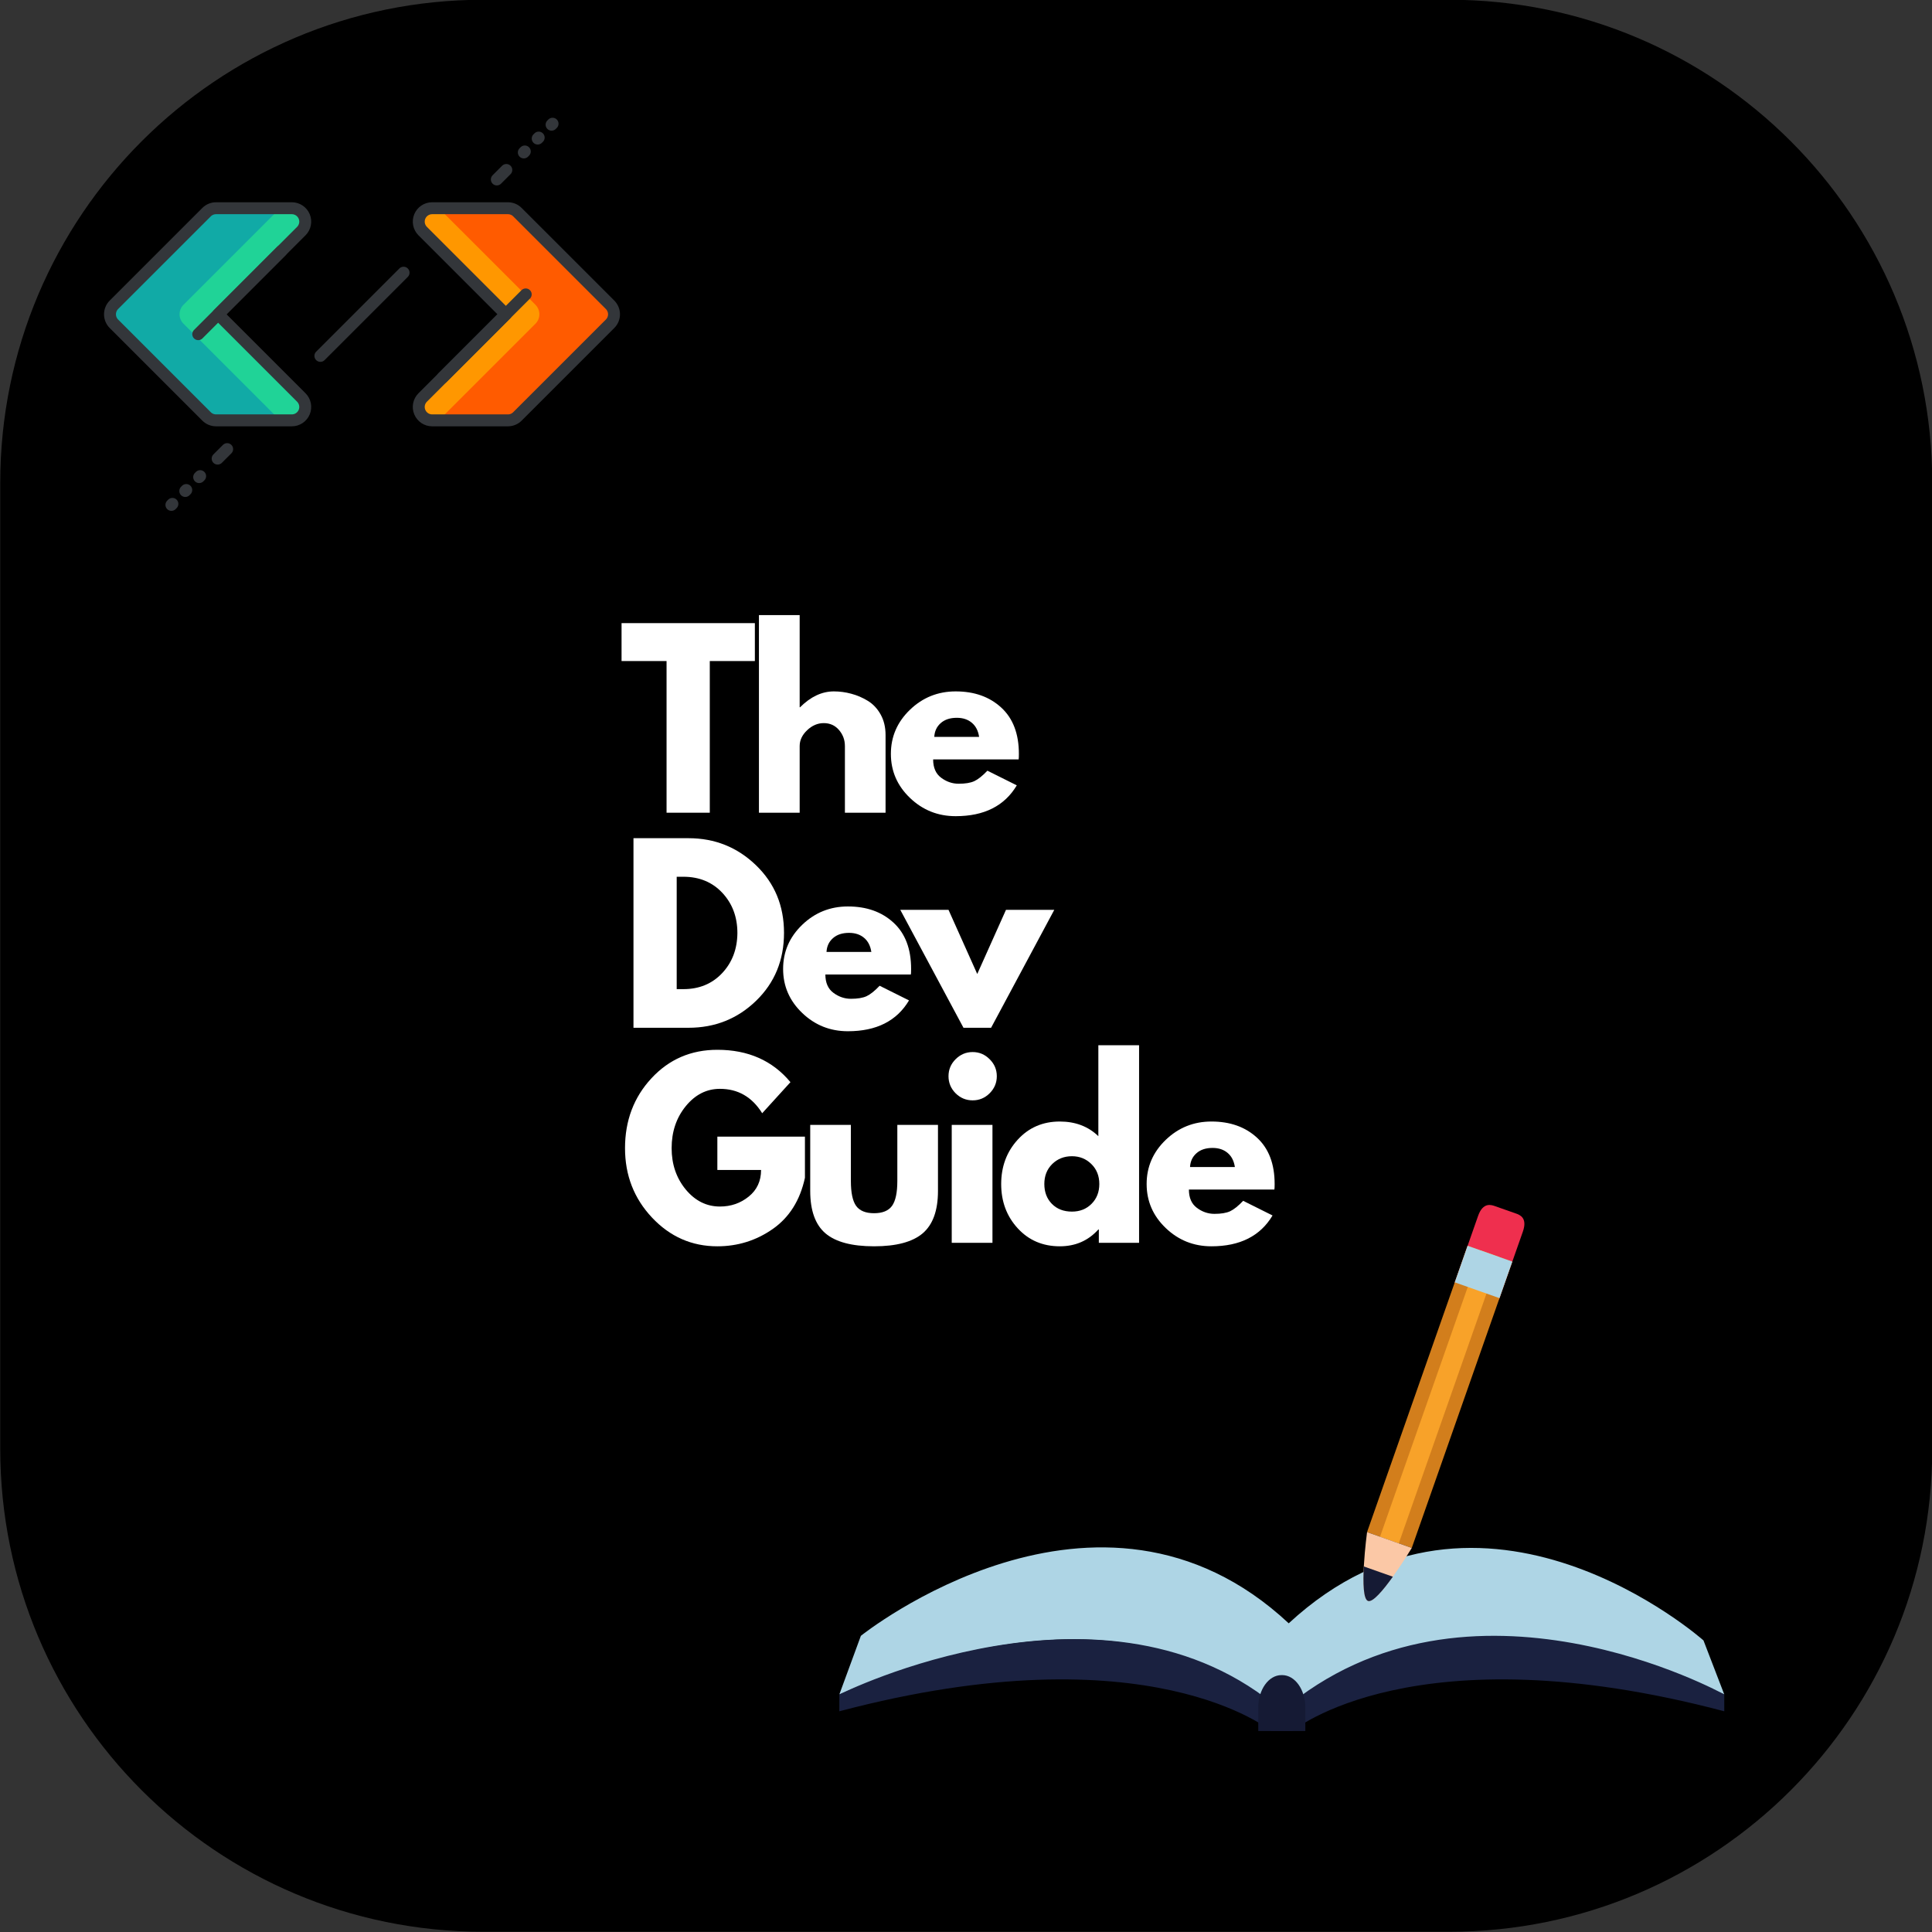
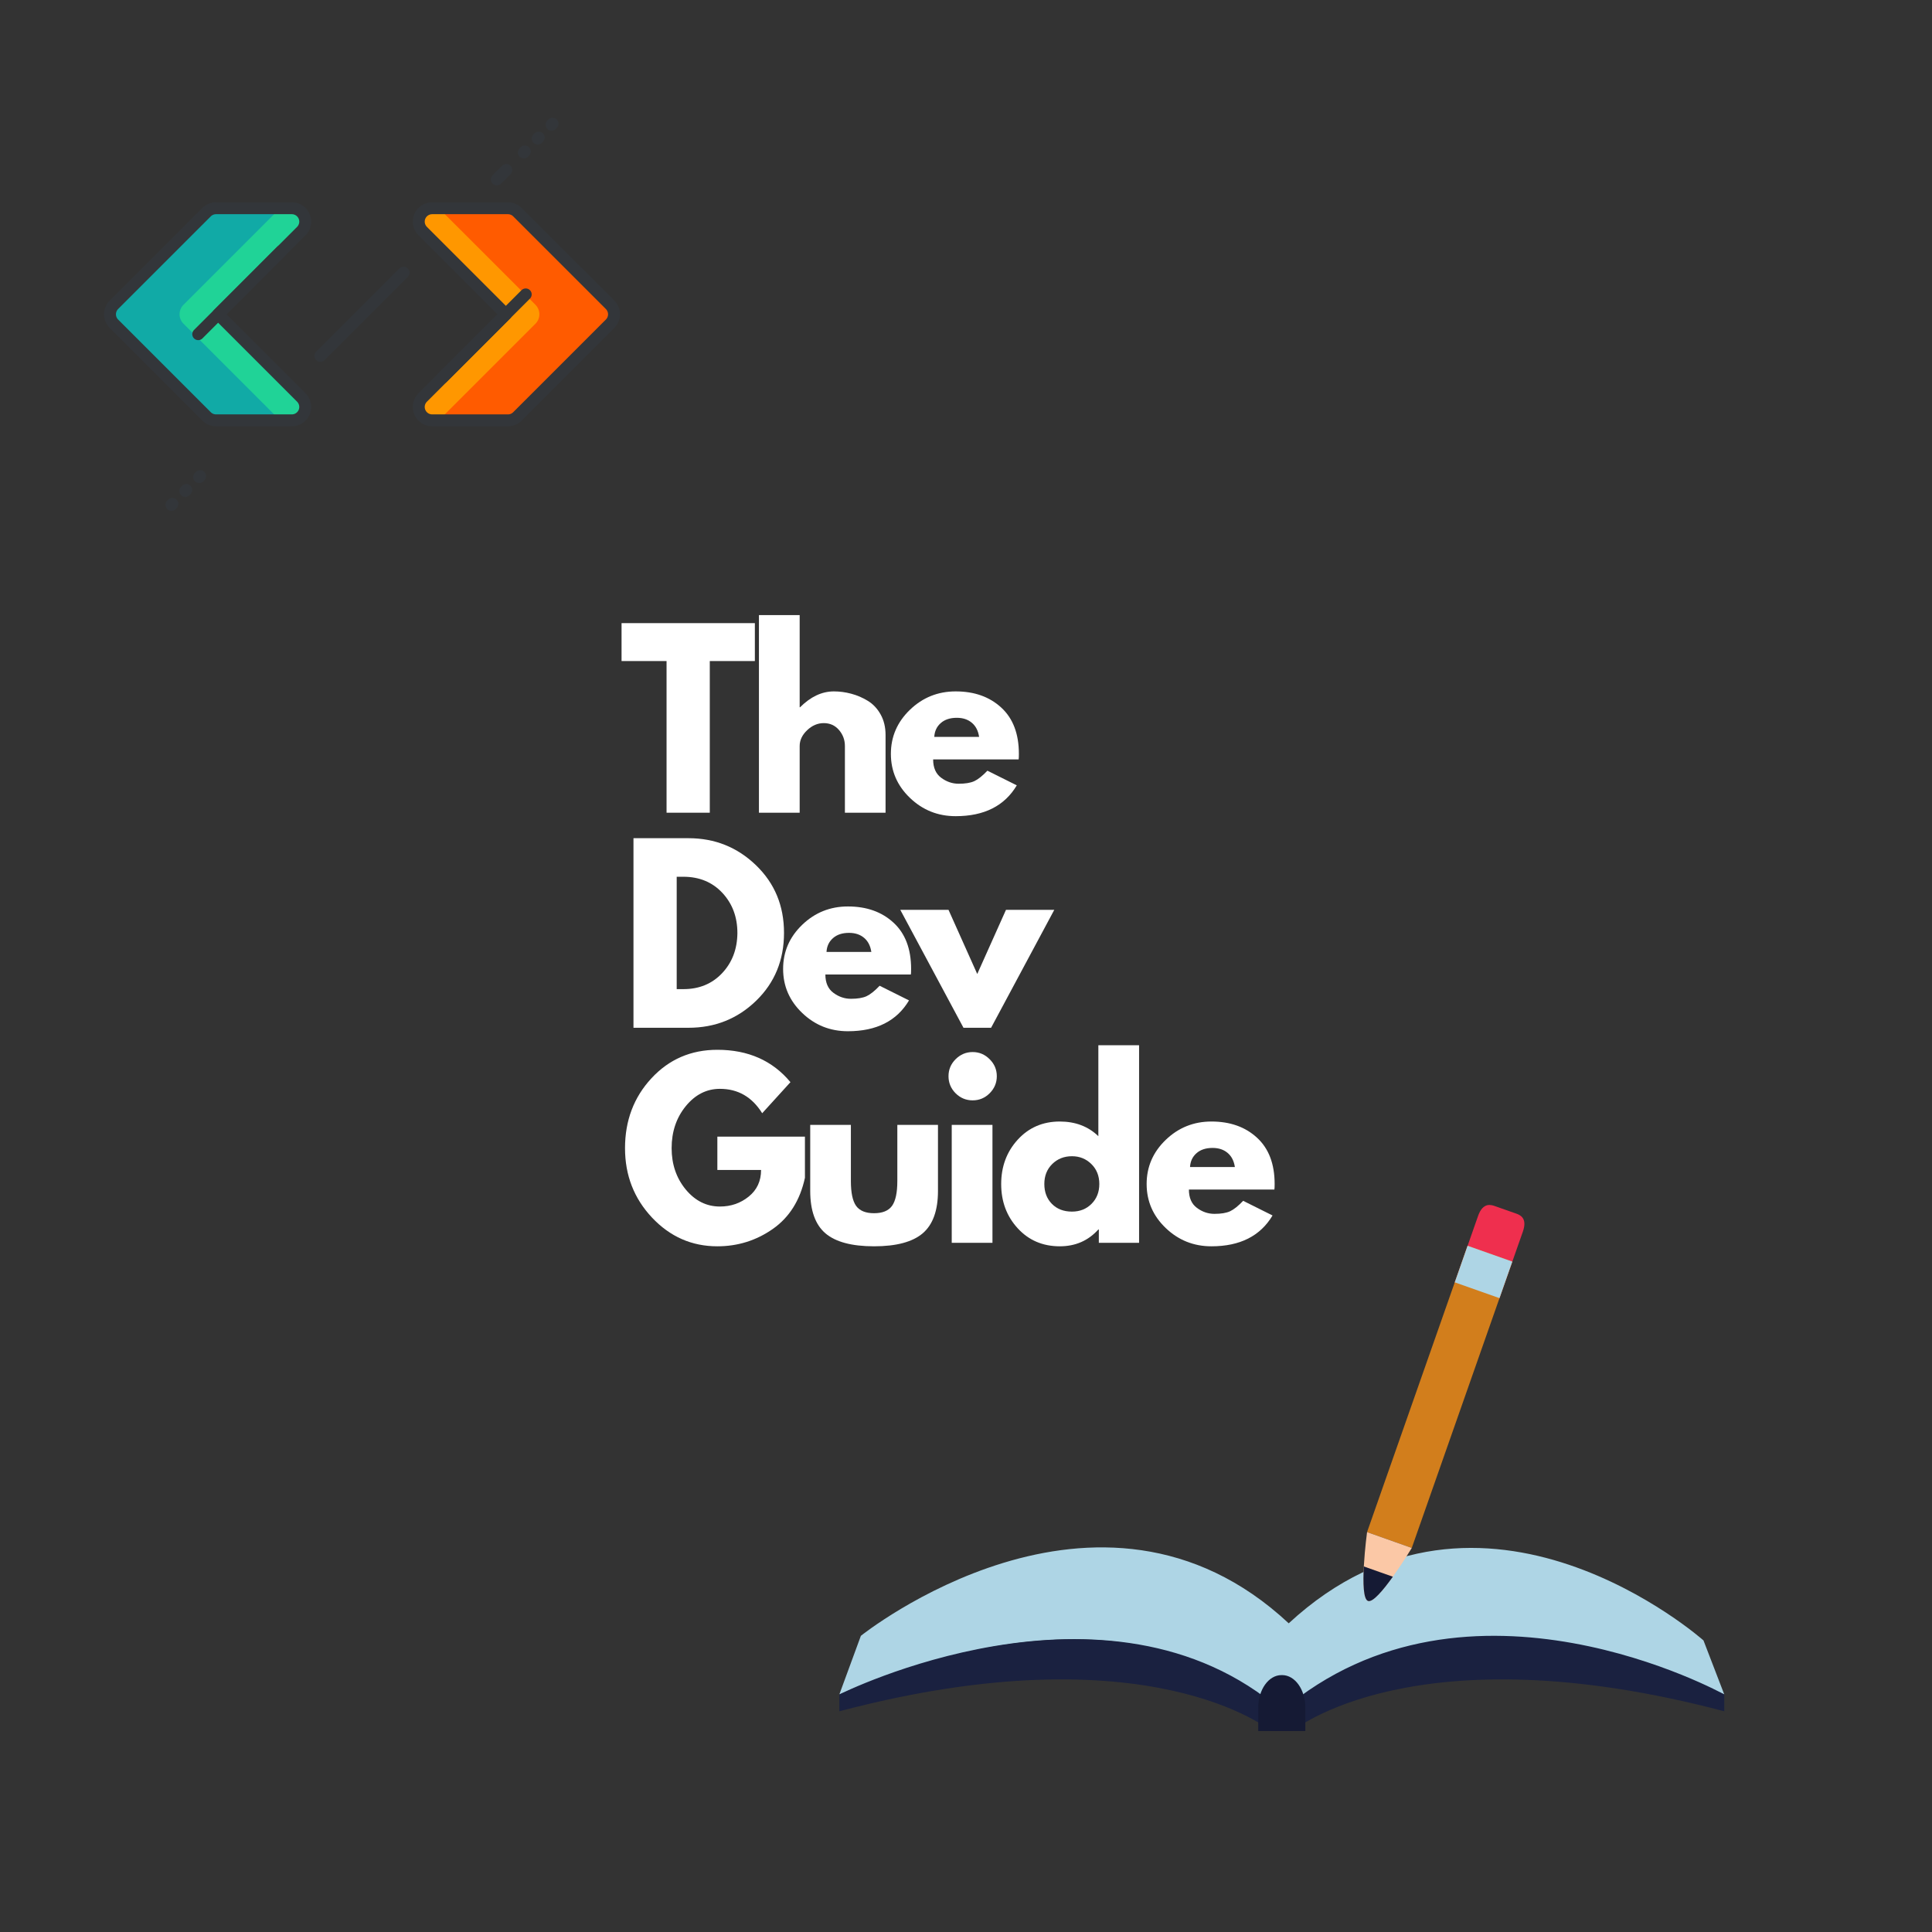
<svg xmlns="http://www.w3.org/2000/svg" xmlns:xlink="http://www.w3.org/1999/xlink" width="375" zoomAndPan="magnify" viewBox="0 0 375 375" height="375" preserveAspectRatio="xMidYMid meet" version="1.0">
  <rect x="0" y="0" width="375" height="375" fill="#333333" stroke="none" />
  <defs>
    <g>
      <g id="glyph-0-0" />
      <g id="glyph-0-1">
        <path d="M 0.359 -29.438 L 0.359 -36.797 L 26.234 -36.797 L 26.234 -29.438 L 17.484 -29.438 L 17.484 0 L 9.094 0 L 9.094 -29.438 Z M 0.359 -29.438 " />
      </g>
      <g id="glyph-0-2">
        <path d="M 2.672 0 L 2.672 -38.359 L 10.578 -38.359 L 10.578 -20.469 L 10.656 -20.469 C 12.707 -22.52 14.895 -23.547 17.219 -23.547 C 18.352 -23.547 19.477 -23.395 20.594 -23.094 C 21.707 -22.801 22.773 -22.344 23.797 -21.719 C 24.828 -21.094 25.66 -20.207 26.297 -19.062 C 26.93 -17.926 27.25 -16.598 27.25 -15.078 L 27.25 0 L 19.359 0 L 19.359 -12.938 C 19.359 -14.125 18.977 -15.16 18.219 -16.047 C 17.457 -16.941 16.469 -17.391 15.25 -17.391 C 14.062 -17.391 12.984 -16.926 12.016 -16 C 11.055 -15.082 10.578 -14.062 10.578 -12.938 L 10.578 0 Z M 2.672 0 " />
      </g>
      <g id="glyph-0-3">
        <path d="M 25.828 -10.344 L 9.234 -10.344 C 9.234 -8.738 9.754 -7.551 10.797 -6.781 C 11.836 -6.008 12.969 -5.625 14.188 -5.625 C 15.469 -5.625 16.477 -5.789 17.219 -6.125 C 17.957 -6.469 18.805 -7.145 19.766 -8.156 L 25.469 -5.312 C 23.094 -1.32 19.141 0.672 13.609 0.672 C 10.16 0.672 7.203 -0.508 4.734 -2.875 C 2.266 -5.238 1.031 -8.086 1.031 -11.422 C 1.031 -14.754 2.266 -17.609 4.734 -19.984 C 7.203 -22.359 10.16 -23.547 13.609 -23.547 C 17.234 -23.547 20.18 -22.5 22.453 -20.406 C 24.734 -18.312 25.875 -15.316 25.875 -11.422 C 25.875 -10.879 25.859 -10.52 25.828 -10.344 Z M 9.453 -14.719 L 18.156 -14.719 C 17.977 -15.906 17.508 -16.816 16.75 -17.453 C 15.988 -18.098 15.016 -18.422 13.828 -18.422 C 12.516 -18.422 11.473 -18.078 10.703 -17.391 C 9.93 -16.711 9.516 -15.82 9.453 -14.719 Z M 9.453 -14.719 " />
      </g>
      <g id="glyph-0-4" />
      <g id="glyph-0-5">
        <path d="M 2.672 -36.797 L 13.344 -36.797 C 18.457 -36.797 22.828 -35.047 26.453 -31.547 C 30.078 -28.055 31.891 -23.68 31.891 -18.422 C 31.891 -13.129 30.082 -8.734 26.469 -5.234 C 22.863 -1.742 18.488 0 13.344 0 L 2.672 0 Z M 11.062 -7.5 L 12.359 -7.5 C 15.422 -7.5 17.926 -8.531 19.875 -10.594 C 21.82 -12.656 22.812 -15.25 22.844 -18.375 C 22.844 -21.5 21.867 -24.102 19.922 -26.188 C 17.973 -28.27 15.453 -29.312 12.359 -29.312 L 11.062 -29.312 Z M 11.062 -7.5 " />
      </g>
      <g id="glyph-0-6">
        <path d="M 8.469 -22.891 L 14.047 -10.438 L 19.625 -22.891 L 29 -22.891 L 16.734 0 L 11.375 0 L -0.891 -22.891 Z M 8.469 -22.891 " />
      </g>
      <g id="glyph-0-7">
        <path d="M 35.953 -20.609 L 35.953 -12.625 C 35.004 -8.25 32.922 -4.938 29.703 -2.688 C 26.492 -0.445 22.91 0.672 18.953 0.672 C 13.992 0.672 9.766 -1.188 6.266 -4.906 C 2.773 -8.625 1.031 -13.113 1.031 -18.375 C 1.031 -23.727 2.738 -28.25 6.156 -31.938 C 9.57 -35.625 13.836 -37.469 18.953 -37.469 C 24.93 -37.469 29.66 -35.375 33.141 -31.188 L 27.656 -25.156 C 25.695 -28.312 22.961 -29.891 19.453 -29.891 C 16.859 -29.891 14.645 -28.766 12.812 -26.516 C 10.988 -24.273 10.078 -21.562 10.078 -18.375 C 10.078 -15.25 10.988 -12.578 12.812 -10.359 C 14.645 -8.148 16.859 -7.047 19.453 -7.047 C 21.586 -7.047 23.453 -7.691 25.047 -8.984 C 26.641 -10.273 27.438 -11.992 27.438 -14.141 L 18.953 -14.141 L 18.953 -20.609 Z M 35.953 -20.609 " />
      </g>
      <g id="glyph-0-8">
        <path d="M 10.125 -22.891 L 10.125 -12 C 10.125 -9.738 10.461 -8.129 11.141 -7.172 C 11.828 -6.223 12.988 -5.75 14.625 -5.75 C 16.258 -5.75 17.422 -6.223 18.109 -7.172 C 18.797 -8.129 19.141 -9.738 19.141 -12 L 19.141 -22.891 L 27.031 -22.891 L 27.031 -10.078 C 27.031 -6.273 26.039 -3.531 24.062 -1.844 C 22.082 -0.164 18.938 0.672 14.625 0.672 C 10.312 0.672 7.164 -0.164 5.188 -1.844 C 3.219 -3.531 2.234 -6.273 2.234 -10.078 L 2.234 -22.891 Z M 10.125 -22.891 " />
      </g>
      <g id="glyph-0-9">
        <path d="M 3.422 -35.641 C 4.348 -36.566 5.453 -37.031 6.734 -37.031 C 8.016 -37.031 9.113 -36.566 10.031 -35.641 C 10.957 -34.723 11.422 -33.625 11.422 -32.344 C 11.422 -31.062 10.957 -29.957 10.031 -29.031 C 9.113 -28.113 8.016 -27.656 6.734 -27.656 C 5.453 -27.656 4.348 -28.113 3.422 -29.031 C 2.504 -29.957 2.047 -31.062 2.047 -32.344 C 2.047 -33.625 2.504 -34.723 3.422 -35.641 Z M 2.672 -22.891 L 2.672 0 L 10.578 0 L 10.578 -22.891 Z M 2.672 -22.891 " />
      </g>
      <g id="glyph-0-10">
        <path d="M 4.234 -2.828 C 2.098 -5.16 1.031 -8.02 1.031 -11.406 C 1.031 -14.801 2.098 -17.672 4.234 -20.016 C 6.379 -22.367 9.102 -23.547 12.406 -23.547 C 15.438 -23.547 17.93 -22.598 19.891 -20.703 L 19.891 -38.359 L 27.797 -38.359 L 27.797 0 L 19.984 0 L 19.984 -2.594 L 19.891 -2.594 C 17.93 -0.414 15.438 0.672 12.406 0.672 C 9.102 0.672 6.379 -0.492 4.234 -2.828 Z M 10.938 -15.297 C 9.914 -14.285 9.406 -12.992 9.406 -11.422 C 9.406 -9.848 9.895 -8.562 10.875 -7.562 C 11.863 -6.562 13.16 -6.062 14.766 -6.062 C 16.305 -6.062 17.578 -6.566 18.578 -7.578 C 19.578 -8.586 20.078 -9.867 20.078 -11.422 C 20.078 -12.992 19.562 -14.285 18.531 -15.297 C 17.508 -16.305 16.254 -16.812 14.766 -16.812 C 13.242 -16.812 11.969 -16.305 10.938 -15.297 Z M 10.938 -15.297 " />
      </g>
    </g>
    <clipPath id="clip-0">
      <path d="M 162.922 300 L 334.672 300 L 334.672 333 L 162.922 333 Z M 162.922 300 " clip-rule="nonzero" />
    </clipPath>
    <clipPath id="clip-1">
      <path d="M 162.922 317 L 334.672 317 L 334.672 336 L 162.922 336 Z M 162.922 317 " clip-rule="nonzero" />
    </clipPath>
    <clipPath id="clip-2">
      <path d="M 282 233.258 L 296 233.258 L 296 253 L 282 253 Z M 282 233.258 " clip-rule="nonzero" />
    </clipPath>
    <clipPath id="clip-3">
      <path d="M 80 39 L 120.469 39 L 120.469 83 L 80 83 Z M 80 39 " clip-rule="nonzero" />
    </clipPath>
    <clipPath id="clip-4">
      <path d="M 105 22.711 L 109 22.711 L 109 26 L 105 26 Z M 105 22.711 " clip-rule="nonzero" />
    </clipPath>
    <clipPath id="clip-5">
      <path d="M 32 96 L 35 96 L 35 99.211 L 32 99.211 Z M 32 96 " clip-rule="nonzero" />
    </clipPath>
  </defs>
-   <path fill="rgb(0%, 0%, 0%)" d="M 93.797 -0.047 C 42.023 -0.047 0.047 41.93 0.047 93.703 L 0.047 281.203 C 0.047 332.977 42.023 374.953 93.797 374.953 L 281.297 374.953 C 333.07 374.953 375.047 332.977 375.047 281.203 L 375.047 93.703 C 375.047 41.93 333.07 -0.047 281.297 -0.047 Z M 93.797 -0.047 " fill-opacity="1" fill-rule="nonzero" />
  <g clip-path="url(#clip-0)">
    <path fill="rgb(68.239%, 83.53%, 89.799%)" d="M 250.141 315.086 C 213.156 280.562 167.094 317.512 167.094 317.512 L 162.914 328.891 C 222.996 303.012 246.719 332.234 246.719 332.234 L 250.875 332.234 C 250.875 332.234 274.895 302.285 334.68 328.891 L 330.645 318.406 C 330.645 318.406 287.738 280.316 250.137 315.086 " fill-opacity="1" fill-rule="nonzero" />
  </g>
  <g clip-path="url(#clip-1)">
    <path fill="rgb(10.199%, 12.939%, 25.099%)" d="M 248.797 332.086 C 214.918 302.723 162.918 328.891 162.918 328.891 L 162.914 332.16 C 223.102 316.262 246.719 335.992 246.719 335.992 L 250.863 335.992 C 250.863 335.992 274.492 316.262 334.68 332.16 L 334.68 328.891 C 334.68 328.891 284.945 301.27 248.797 332.086 " fill-opacity="1" fill-rule="nonzero" />
  </g>
  <path fill="rgb(8.24%, 10.199%, 20.389%)" d="M 253.363 335.992 L 253.363 331.445 C 253.363 327.957 251.352 325.137 248.867 325.137 L 248.727 325.137 C 246.246 325.137 244.227 327.957 244.227 331.445 L 244.227 335.992 L 253.363 335.992 " fill-opacity="1" fill-rule="nonzero" />
  <g clip-path="url(#clip-2)">
    <path fill="rgb(93.729%, 18.43%, 30.589%)" d="M 291.051 251.961 C 290.793 252.703 289.988 253.09 289.258 252.828 L 283.234 250.703 C 282.5 250.441 282.117 249.633 282.371 248.902 L 286.902 235.988 C 287.855 233.285 289.477 233.855 290.207 234.121 L 294.238 235.539 C 294.973 235.801 296.535 236.352 295.586 239.062 L 291.051 251.961 " fill-opacity="1" fill-rule="nonzero" />
  </g>
  <path fill="rgb(82.349%, 49.409%, 10.979%)" d="M 274.023 300.457 L 265.344 297.383 L 284.859 241.805 L 293.539 244.875 L 274.023 300.457 " fill-opacity="1" fill-rule="nonzero" />
-   <path fill="rgb(97.249%, 63.53%, 16.08%)" d="M 271.504 299.562 L 267.863 298.277 L 287.387 242.699 L 291.02 243.984 L 271.504 299.562 " fill-opacity="1" fill-rule="nonzero" />
  <path fill="rgb(98.43%, 78.429%, 65.099%)" d="M 274.023 300.457 C 274.023 300.457 267.414 311.418 265.531 310.746 C 263.648 310.082 265.344 297.383 265.344 297.383 L 274.023 300.457 " fill-opacity="1" fill-rule="nonzero" />
  <path fill="rgb(8.24%, 10.199%, 20.389%)" d="M 264.715 304.047 C 264.547 307.23 264.613 310.426 265.531 310.746 C 266.457 311.078 268.5 308.629 270.352 306.039 L 264.715 304.047 " fill-opacity="1" fill-rule="nonzero" />
  <path fill="rgb(68.239%, 83.53%, 89.799%)" d="M 291.051 251.969 L 282.371 248.902 L 284.859 241.805 L 293.539 244.875 L 291.051 251.969 " fill-opacity="1" fill-rule="nonzero" />
  <g fill="rgb(100%, 100%, 100%)" fill-opacity="1">
    <use x="120.285" y="157.747" xlink:href="#glyph-0-1" xlink:type="simple" xlink:actuate="onLoad" xlink:show="embed" />
  </g>
  <g fill="rgb(100%, 100%, 100%)" fill-opacity="1">
    <use x="144.637" y="157.747" xlink:href="#glyph-0-2" xlink:type="simple" xlink:actuate="onLoad" xlink:show="embed" />
  </g>
  <g fill="rgb(100%, 100%, 100%)" fill-opacity="1">
    <use x="171.889" y="157.747" xlink:href="#glyph-0-3" xlink:type="simple" xlink:actuate="onLoad" xlink:show="embed" />
  </g>
  <g fill="rgb(100%, 100%, 100%)" fill-opacity="1">
    <use x="196.541" y="157.747" xlink:href="#glyph-0-4" xlink:type="simple" xlink:actuate="onLoad" xlink:show="embed" />
  </g>
  <g fill="rgb(100%, 100%, 100%)" fill-opacity="1">
    <use x="120.285" y="199.49" xlink:href="#glyph-0-5" xlink:type="simple" xlink:actuate="onLoad" xlink:show="embed" />
  </g>
  <g fill="rgb(100%, 100%, 100%)" fill-opacity="1">
    <use x="150.971" y="199.49" xlink:href="#glyph-0-3" xlink:type="simple" xlink:actuate="onLoad" xlink:show="embed" />
  </g>
  <g fill="rgb(100%, 100%, 100%)" fill-opacity="1">
    <use x="175.636" y="199.49" xlink:href="#glyph-0-6" xlink:type="simple" xlink:actuate="onLoad" xlink:show="embed" />
  </g>
  <g fill="rgb(100%, 100%, 100%)" fill-opacity="1">
    <use x="120.285" y="241.234" xlink:href="#glyph-0-7" xlink:type="simple" xlink:actuate="onLoad" xlink:show="embed" />
  </g>
  <g fill="rgb(100%, 100%, 100%)" fill-opacity="1">
    <use x="155.03" y="241.234" xlink:href="#glyph-0-8" xlink:type="simple" xlink:actuate="onLoad" xlink:show="embed" />
  </g>
  <g fill="rgb(100%, 100%, 100%)" fill-opacity="1">
    <use x="182.058" y="241.234" xlink:href="#glyph-0-9" xlink:type="simple" xlink:actuate="onLoad" xlink:show="embed" />
  </g>
  <g fill="rgb(100%, 100%, 100%)" fill-opacity="1">
    <use x="193.298" y="241.234" xlink:href="#glyph-0-10" xlink:type="simple" xlink:actuate="onLoad" xlink:show="embed" />
  </g>
  <g fill="rgb(100%, 100%, 100%)" fill-opacity="1">
    <use x="221.531" y="241.234" xlink:href="#glyph-0-3" xlink:type="simple" xlink:actuate="onLoad" xlink:show="embed" />
  </g>
  <path fill="rgb(100%, 35.689%, 0%)" d="M 117.441 59.16 L 99.453 41.176 C 98.965 40.688 98.305 40.414 97.613 40.414 L 82.902 40.414 C 81.852 40.414 80.906 41.047 80.504 42.016 C 80.102 42.988 80.324 44.109 81.066 44.852 L 97.215 61 L 81.066 77.148 C 80.32 77.891 80.098 79.008 80.504 79.98 C 80.906 80.953 81.852 81.586 82.902 81.586 L 97.613 81.586 C 98.305 81.586 98.965 81.312 99.453 80.824 L 117.441 62.836 C 117.93 62.352 118.203 61.691 118.203 61 C 118.203 60.309 117.926 59.648 117.441 59.16 Z M 117.441 59.16 " fill-opacity="1" fill-rule="nonzero" />
  <path fill="rgb(100%, 59.219%, 0%)" d="M 103.934 62.836 C 104.418 62.352 104.691 61.691 104.691 61 C 104.691 60.309 104.418 59.648 103.934 59.16 L 85.945 41.176 C 85.457 40.688 84.797 40.414 84.105 40.414 L 82.902 40.414 C 81.852 40.414 80.906 41.047 80.504 42.016 C 80.102 42.988 80.324 44.109 81.066 44.852 L 97.215 61 L 81.066 77.148 C 80.32 77.891 80.098 79.008 80.504 79.98 C 80.906 80.953 81.852 81.586 82.902 81.586 L 84.105 81.586 C 84.797 81.586 85.457 81.312 85.945 80.824 Z M 103.934 62.836 " fill-opacity="1" fill-rule="nonzero" />
-   <path fill="rgb(6.67%, 66.669%, 65.099%)" d="M 59.047 42.016 C 58.645 41.047 57.695 40.414 56.645 40.414 L 41.934 40.414 C 41.242 40.414 40.582 40.688 40.094 41.176 L 22.105 59.16 C 21.621 59.648 21.348 60.309 21.348 61 C 21.348 61.691 21.621 62.352 22.105 62.836 L 40.094 80.824 C 40.582 81.312 41.242 81.586 41.934 81.586 L 56.645 81.586 C 57.695 81.586 58.645 80.953 59.047 79.98 C 59.449 79.008 59.227 77.891 58.484 77.148 L 42.336 61 L 58.484 44.852 C 59.227 44.109 59.449 42.988 59.047 42.016 Z M 59.047 42.016 " fill-opacity="1" fill-rule="nonzero" />
+   <path fill="rgb(6.67%, 66.669%, 65.099%)" d="M 59.047 42.016 C 58.645 41.047 57.695 40.414 56.645 40.414 L 41.934 40.414 C 41.242 40.414 40.582 40.688 40.094 41.176 L 22.105 59.16 C 21.621 59.648 21.348 60.309 21.348 61 C 21.348 61.691 21.621 62.352 22.105 62.836 L 40.094 80.824 C 40.582 81.312 41.242 81.586 41.934 81.586 L 56.645 81.586 C 57.695 81.586 58.645 80.953 59.047 79.98 C 59.449 79.008 59.227 77.891 58.484 77.148 L 42.336 61 L 58.484 44.852 C 59.227 44.109 59.449 42.988 59.047 42.016 Z " fill-opacity="1" fill-rule="nonzero" />
  <path fill="rgb(12.549%, 82.75%, 59.219%)" d="M 59.047 79.98 C 59.449 79.008 59.227 77.891 58.484 77.148 L 42.336 61 L 58.484 44.852 C 59.227 44.109 59.449 42.988 59.047 42.016 C 58.645 41.047 57.695 40.414 56.645 40.414 L 55.441 40.414 C 54.754 40.414 54.094 40.688 53.602 41.176 L 35.617 59.16 C 35.129 59.648 34.855 60.309 34.855 61 C 34.855 61.691 35.129 62.352 35.617 62.836 L 53.602 80.824 C 54.094 81.312 54.754 81.586 55.441 81.586 L 56.645 81.586 C 57.695 81.586 58.645 80.953 59.047 79.98 Z M 59.047 79.98 " fill-opacity="1" fill-rule="nonzero" />
  <g clip-path="url(#clip-3)">
    <path stroke-linecap="round" transform="matrix(0.772, 0, 0, 0.772, 18.151, 8.893)" fill="none" stroke-linejoin="round" d="M 129.88 65.117 L 106.578 41.82 C 105.946 41.187 105.091 40.833 104.195 40.833 L 85.139 40.833 C 83.778 40.833 82.553 41.653 82.032 42.908 C 81.511 44.168 81.799 45.62 82.761 46.582 L 103.679 67.501 L 82.761 88.42 C 81.794 89.381 81.506 90.828 82.032 92.088 C 82.553 93.348 83.778 94.168 85.139 94.168 L 104.195 94.168 C 105.091 94.168 105.946 93.814 106.578 93.181 L 129.88 69.879 C 130.513 69.252 130.867 68.396 130.867 67.501 C 130.867 66.605 130.508 65.75 129.88 65.117 Z M 129.88 65.117 " stroke="rgb(20%, 21.179%, 22.749%)" stroke-width="3" stroke-opacity="1" stroke-miterlimit="10" />
  </g>
  <path stroke-linecap="round" transform="matrix(0.772, 0, 0, 0.772, 18.151, 8.893)" fill="none" stroke-linejoin="round" d="M 108.668 62.501 L 87.75 83.42 " stroke="rgb(20%, 21.179%, 22.749%)" stroke-width="3" stroke-opacity="1" stroke-miterlimit="10" />
  <path stroke-linecap="round" transform="matrix(0.772, 0, 0, 0.772, 18.151, 8.893)" fill="none" stroke-linejoin="round" d="M 52.977 42.908 C 52.455 41.653 51.226 40.833 49.865 40.833 L 30.808 40.833 C 29.913 40.833 29.058 41.187 28.425 41.82 L 5.123 65.117 C 4.496 65.75 4.142 66.605 4.142 67.501 C 4.142 68.396 4.496 69.252 5.123 69.879 L 28.425 93.181 C 29.058 93.814 29.913 94.168 30.808 94.168 L 49.865 94.168 C 51.226 94.168 52.455 93.348 52.977 92.088 C 53.498 90.828 53.209 89.381 52.248 88.42 L 31.33 67.501 L 52.248 46.582 C 53.209 45.62 53.498 44.168 52.977 42.908 Z M 52.977 42.908 " stroke="rgb(20%, 21.179%, 22.749%)" stroke-width="3" stroke-opacity="1" stroke-miterlimit="10" />
  <path stroke-linecap="round" transform="matrix(0.772, 0, 0, 0.772, 18.151, 8.893)" fill="none" stroke-linejoin="round" d="M 26.33 72.5 L 47.244 51.581 " stroke="rgb(20%, 21.179%, 22.749%)" stroke-width="3" stroke-opacity="1" stroke-miterlimit="10" />
  <path stroke-linecap="round" transform="matrix(0.772, 0, 0, 0.772, 18.151, 8.893)" fill="none" stroke-linejoin="round" d="M 57.04 77.96 L 77.958 57.041 " stroke="rgb(20%, 21.179%, 22.749%)" stroke-width="3" stroke-opacity="1" stroke-miterlimit="10" />
  <path stroke-linecap="round" transform="matrix(0.772, 0, 0, 0.772, 18.151, 8.893)" fill="none" stroke-linejoin="round" d="M 101.402 33.602 L 103.79 31.214 " stroke="rgb(20%, 21.179%, 22.749%)" stroke-width="3" stroke-opacity="1" stroke-miterlimit="10" />
  <path stroke-linecap="round" transform="matrix(0.772, 0, 0, 0.772, 18.151, 8.893)" fill="none" stroke-linejoin="round" d="M 108.188 26.811 L 108.436 26.563 " stroke="rgb(20%, 21.179%, 22.749%)" stroke-width="3" stroke-opacity="1" stroke-miterlimit="10" />
  <path stroke-linecap="round" transform="matrix(0.772, 0, 0, 0.772, 18.151, 8.893)" fill="none" stroke-linejoin="round" d="M 111.679 23.32 L 111.927 23.072 " stroke="rgb(20%, 21.179%, 22.749%)" stroke-width="3" stroke-opacity="1" stroke-miterlimit="10" />
  <g clip-path="url(#clip-4)">
    <path stroke-linecap="round" transform="matrix(0.772, 0, 0, 0.772, 18.151, 8.893)" fill="none" stroke-linejoin="round" d="M 115.171 19.833 L 115.418 19.585 " stroke="rgb(20%, 21.179%, 22.749%)" stroke-width="3" stroke-opacity="1" stroke-miterlimit="10" />
  </g>
-   <path stroke-linecap="round" transform="matrix(0.772, 0, 0, 0.772, 18.151, 8.893)" fill="none" stroke-linejoin="round" d="M 33.601 101.399 L 31.208 103.788 " stroke="rgb(20%, 21.179%, 22.749%)" stroke-width="3" stroke-opacity="1" stroke-miterlimit="10" />
  <path stroke-linecap="round" transform="matrix(0.772, 0, 0, 0.772, 18.151, 8.893)" fill="none" stroke-linejoin="round" d="M 26.811 108.19 L 26.563 108.438 " stroke="rgb(20%, 21.179%, 22.749%)" stroke-width="3" stroke-opacity="1" stroke-miterlimit="10" />
  <path stroke-linecap="round" transform="matrix(0.772, 0, 0, 0.772, 18.151, 8.893)" fill="none" stroke-linejoin="round" d="M 23.319 111.682 L 23.071 111.93 " stroke="rgb(20%, 21.179%, 22.749%)" stroke-width="3" stroke-opacity="1" stroke-miterlimit="10" />
  <g clip-path="url(#clip-5)">
    <path stroke-linecap="round" transform="matrix(0.772, 0, 0, 0.772, 18.151, 8.893)" fill="none" stroke-linejoin="round" d="M 19.833 115.168 L 19.585 115.421 " stroke="rgb(20%, 21.179%, 22.749%)" stroke-width="3" stroke-opacity="1" stroke-miterlimit="10" />
  </g>
</svg>